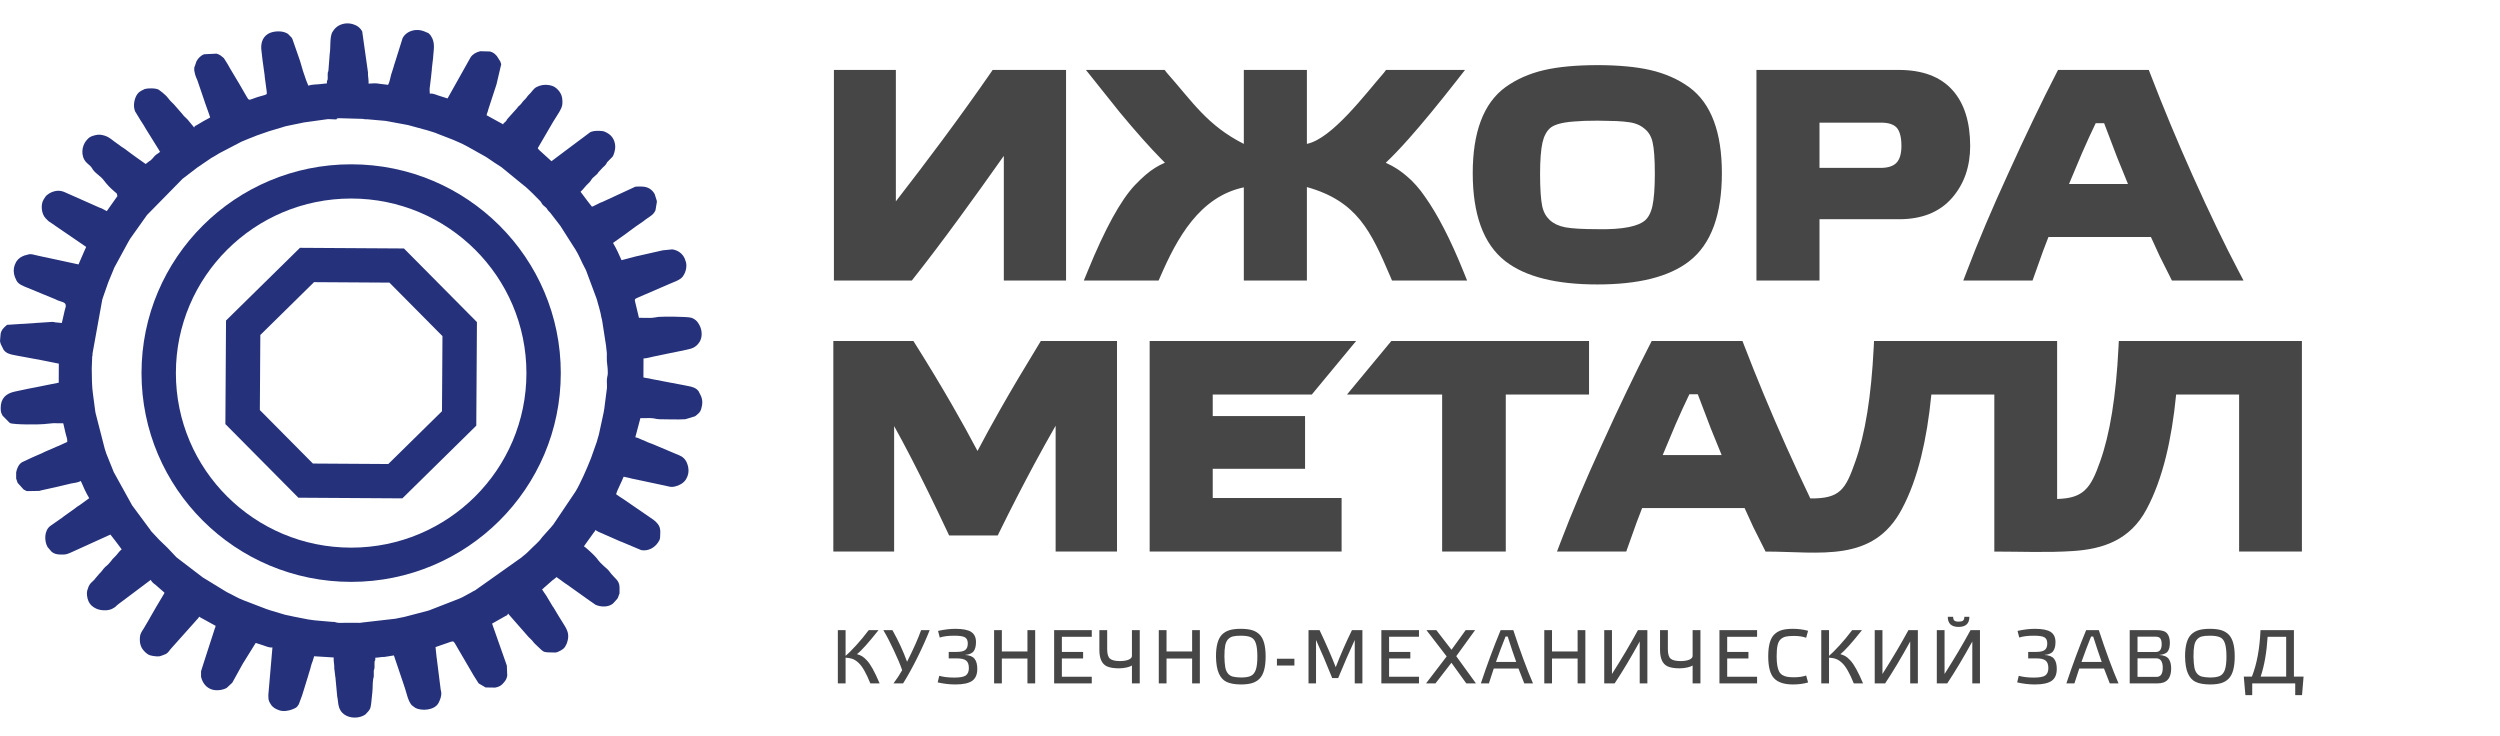
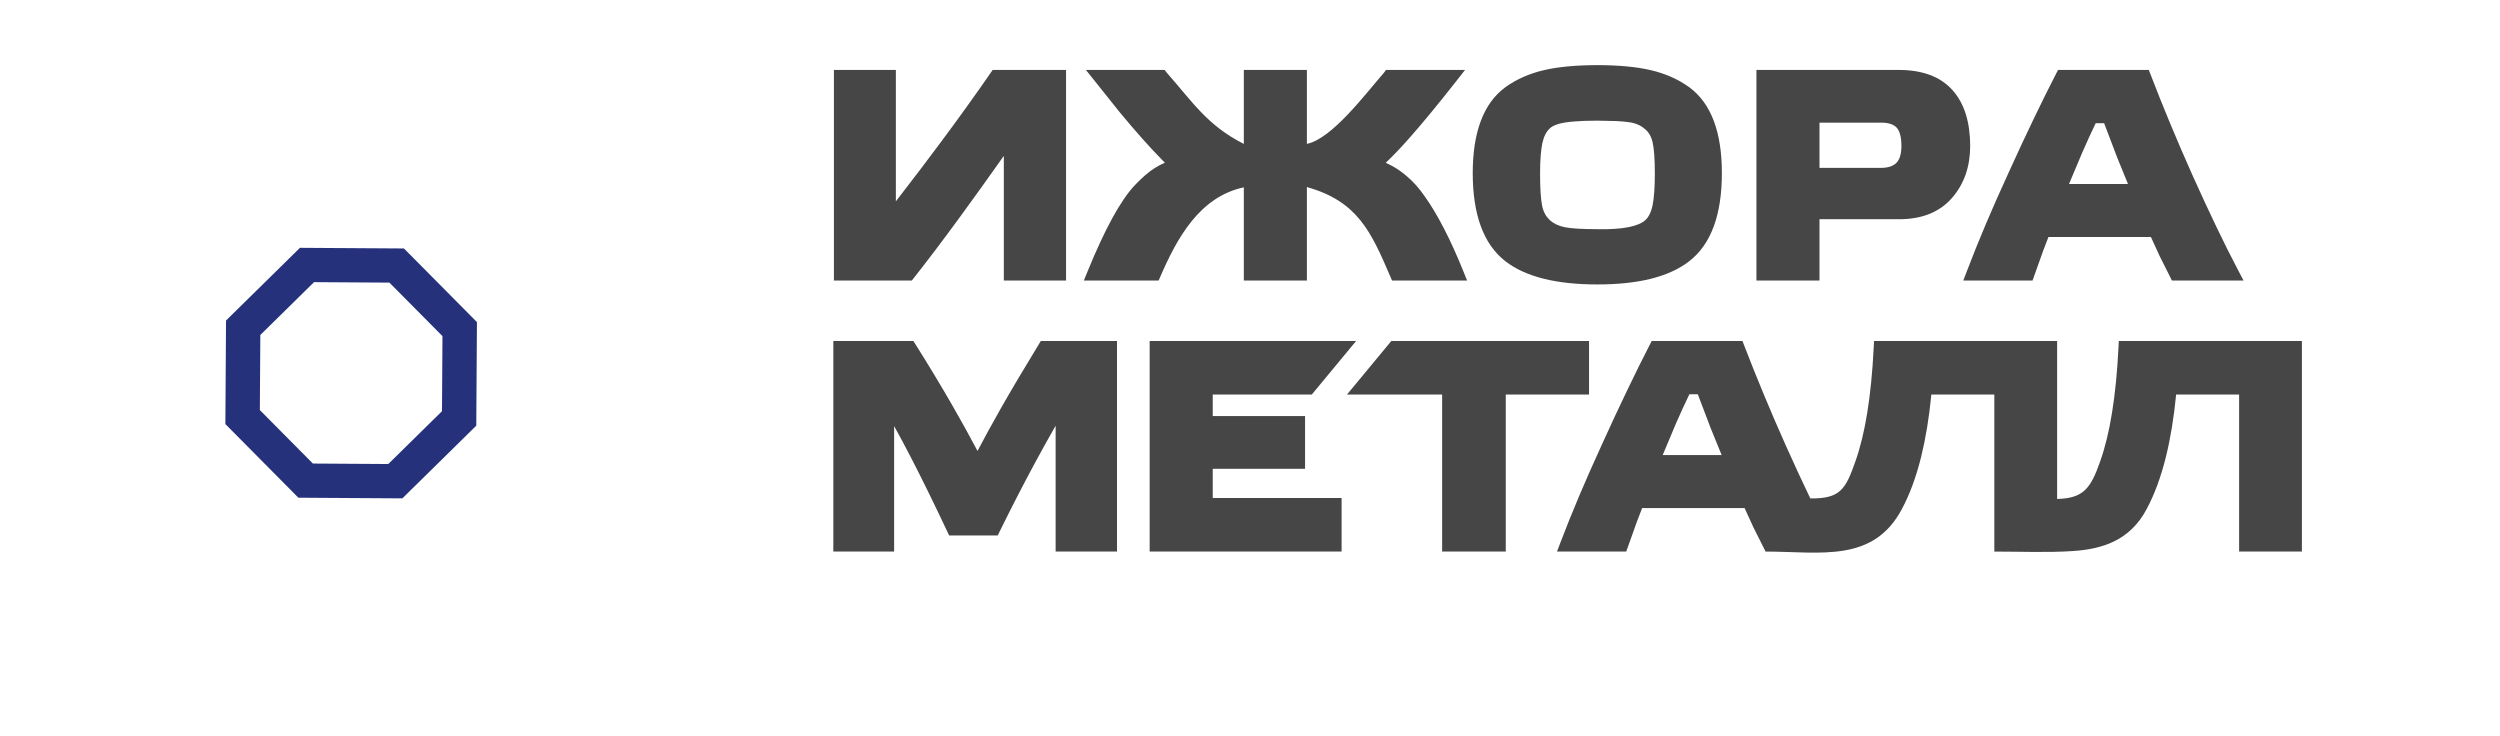
<svg xmlns="http://www.w3.org/2000/svg" width="214" height="63" viewBox="0 0 214 63" fill="none">
  <g clip-path="url(#clip0_376_5424)">
-     <path fill-rule="evenodd" clip-rule="evenodd" d="M28.786 10.216C29.065 10.119 28.495 10.144 29.056 10.119L31.062 10.176C31.082 10.181 31.096 10.186 31.116 10.19C31.264 10.217 31.268 10.212 31.42 10.208L32.999 10.348C33.018 10.351 33.033 10.354 33.052 10.357C33.072 10.36 33.086 10.363 33.106 10.366L34.932 10.706C34.949 10.71 34.965 10.715 34.981 10.719L36.346 11.092C36.362 11.097 36.379 11.1 36.396 11.105C36.412 11.11 36.429 11.113 36.446 11.117C36.462 11.121 36.478 11.125 36.495 11.129L37.106 11.319C37.121 11.324 37.138 11.329 37.153 11.334L37.245 11.365C37.396 11.421 37.281 11.378 37.377 11.419L38.673 11.922C38.687 11.927 38.704 11.933 38.718 11.938C38.767 11.958 38.762 11.951 38.848 11.992L39.534 12.295C39.69 12.374 39.802 12.44 39.985 12.527L41.535 13.394C41.659 13.466 41.587 13.417 41.724 13.512L42.315 13.915C42.326 13.922 42.341 13.932 42.352 13.939C42.394 13.967 42.417 13.982 42.465 14.013L42.914 14.303C42.925 14.311 42.939 14.322 42.949 14.33L44.825 15.864C45.089 16.034 46.082 17.033 46.249 17.221C46.422 17.416 46.308 17.397 46.544 17.61C46.615 17.674 46.68 17.711 46.745 17.779C46.904 17.948 46.788 17.839 46.873 17.957C46.976 18.1 46.95 18.048 47.05 18.155C47.111 18.22 47.056 18.153 47.135 18.254L47.943 19.303C47.951 19.313 47.962 19.328 47.969 19.338L49.196 21.265C49.206 21.281 49.237 21.324 49.247 21.339C49.559 21.83 49.785 22.433 50.06 22.937C50.122 23.052 50.133 23.065 50.181 23.184C50.202 23.236 50.205 23.249 50.231 23.318C50.238 23.337 50.257 23.39 50.264 23.408L51.053 25.526C51.068 25.568 51.084 25.609 51.1 25.664C51.131 25.768 51.132 25.794 51.164 25.907L51.288 26.338C51.293 26.355 51.296 26.371 51.3 26.388L51.388 26.733C51.393 26.753 51.408 26.811 51.412 26.832C51.416 26.849 51.419 26.865 51.423 26.882L51.471 27.141C51.472 27.143 51.507 27.282 51.509 27.291C51.515 27.311 51.531 27.368 51.536 27.389L51.883 29.627C51.899 29.984 51.968 30.089 51.943 30.546C51.917 31.021 52.04 31.428 52.028 31.908C52.024 32.099 52.02 32.086 51.984 32.239C51.91 32.558 51.972 32.839 51.956 33.199C51.951 33.306 51.95 33.278 51.935 33.361L51.724 35.008C51.71 35.088 51.68 35.254 51.669 35.325L51.264 37.2C51.26 37.217 51.256 37.233 51.251 37.249C51.236 37.304 51.199 37.412 51.164 37.534C51.132 37.647 51.131 37.672 51.1 37.777L50.6 39.194C50.29 39.998 49.636 41.491 49.247 42.102C49.24 42.113 49.229 42.127 49.222 42.138L47.356 44.912C47.279 45.006 47.278 44.991 47.186 45.114L46.396 45.998C46.111 46.414 45.718 46.704 45.367 47.071C44.96 47.495 44.811 47.548 44.647 47.714L40.664 50.536C40.529 50.597 40.54 50.587 40.419 50.666L39.778 51.017C39.622 51.097 39.506 51.17 39.321 51.24L36.735 52.247C36.712 52.254 36.594 52.289 36.594 52.289L34.581 52.816C34.559 52.82 34.498 52.831 34.476 52.835L34.166 52.897C34.089 52.912 33.948 52.943 33.857 52.961L30.958 53.293C30.87 53.31 30.907 53.309 30.797 53.316C30.705 53.322 30.529 53.312 30.428 53.31C30.201 53.307 29.972 53.31 29.744 53.31C29.524 53.31 29.274 53.324 29.061 53.319C28.817 53.313 28.886 53.298 28.735 53.266C28.573 53.232 28.638 53.232 28.443 53.232L27.197 53.125C27.067 53.109 26.98 53.108 26.863 53.092L26.428 53.031C26.409 53.028 26.394 53.025 26.375 53.022C26.356 53.019 26.341 53.016 26.322 53.013L25.079 52.769C25.062 52.765 25.047 52.761 25.03 52.756L24.419 52.628C24.402 52.624 24.387 52.619 24.371 52.614L23.176 52.258C23.161 52.253 23.145 52.247 23.13 52.242L22.85 52.149C22.835 52.144 22.819 52.139 22.804 52.134L20.834 51.379C20.338 51.192 19.903 50.913 19.42 50.688L17.384 49.443C17.373 49.435 17.358 49.425 17.346 49.418L15.169 47.756C15.082 47.692 15.088 47.689 15.013 47.606C14.57 47.117 14.113 46.654 13.626 46.205L12.968 45.502C12.857 45.377 12.963 45.496 12.891 45.396C12.647 45.061 13.002 45.513 12.813 45.287L11.313 43.263C11.306 43.251 11.298 43.235 11.29 43.223L9.729 40.396C9.723 40.382 9.718 40.365 9.713 40.351L9.092 38.808C9.088 38.793 9.083 38.777 9.078 38.762L9.018 38.575C9.015 38.565 8.978 38.452 8.972 38.436L8.177 35.342C8.168 35.283 8.161 35.241 8.151 35.183L7.963 33.767C7.852 33.033 7.869 32.312 7.854 31.536L7.891 30.532C7.926 30.363 7.924 30.439 7.923 30.241L8.753 25.652C8.753 25.652 8.787 25.539 8.796 25.512L9.244 24.23C9.249 24.215 9.256 24.2 9.262 24.185C9.267 24.171 9.273 24.154 9.278 24.14L9.729 23.046C9.743 23.009 9.746 22.99 9.78 22.915L10.98 20.712C10.987 20.701 10.996 20.686 11.004 20.674L11.116 20.478C11.123 20.467 11.133 20.452 11.14 20.441C11.147 20.43 11.157 20.415 11.164 20.404L12.551 18.45C12.558 18.439 12.568 18.423 12.576 18.413L15.642 15.291C15.653 15.284 15.669 15.274 15.679 15.267L16.838 14.379C16.848 14.371 16.863 14.36 16.872 14.352L18.013 13.574C18.05 13.549 18.089 13.523 18.125 13.501C18.191 13.461 18.235 13.441 18.322 13.391L18.555 13.252C18.571 13.242 18.617 13.214 18.633 13.204C18.644 13.197 18.659 13.187 18.671 13.18C18.686 13.171 18.731 13.141 18.747 13.132L20.538 12.197C20.654 12.135 20.668 12.126 20.789 12.079L21.358 11.844C21.372 11.839 21.389 11.833 21.403 11.828C21.421 11.821 21.474 11.8 21.492 11.793L21.759 11.687C21.846 11.652 21.859 11.647 21.979 11.597L22.99 11.247C23.005 11.242 23.021 11.236 23.036 11.231L24.086 10.918C24.102 10.914 24.119 10.909 24.135 10.904L24.323 10.842C24.373 10.827 24.389 10.82 24.467 10.802L25.439 10.601C25.502 10.589 25.621 10.565 25.698 10.549C25.776 10.533 25.918 10.5 26.005 10.483L28.077 10.195C28.196 10.185 28.731 10.236 28.785 10.217L28.786 10.216ZM27.984 7.138L27.599 7.178C27.201 7.249 26.788 7.193 26.394 7.335L26.201 6.857C26.196 6.842 26.191 6.826 26.186 6.811L25.95 6.119C25.945 6.105 25.939 6.088 25.935 6.073L25.698 5.265C25.694 5.25 25.688 5.233 25.683 5.218L25.604 4.987C25.599 4.972 25.593 4.956 25.588 4.941L25.028 3.333C25.028 3.333 24.966 3.226 24.96 3.217L24.652 2.903C24.64 2.896 24.625 2.886 24.613 2.879C24.601 2.872 24.586 2.863 24.574 2.856C24.118 2.593 23.337 2.65 22.927 2.909C22.392 3.245 22.303 3.858 22.388 4.409L22.483 5.236C22.486 5.256 22.489 5.27 22.492 5.29L22.651 6.428C22.657 6.494 22.655 6.527 22.664 6.598L22.832 7.852C22.841 7.941 22.838 7.96 22.83 8.048C22.712 8.13 22.623 8.15 22.47 8.188L22.084 8.298C21.97 8.337 21.957 8.341 21.898 8.36L21.622 8.46C21.27 8.602 21.284 8.546 21.091 8.235L20.436 7.097C20.427 7.081 20.398 7.037 20.388 7.021L19.786 6.014C19.779 6.002 19.769 5.987 19.762 5.976L19.47 5.465C19.463 5.454 19.454 5.438 19.447 5.427L19.302 5.198C19.295 5.187 19.285 5.172 19.277 5.161L19.183 5.01C19.176 4.999 19.166 4.983 19.159 4.973L18.886 4.75C18.739 4.667 18.708 4.643 18.542 4.592L17.477 4.644C17.201 4.738 16.97 4.979 16.824 5.233L16.627 5.801C16.622 5.838 16.625 6.006 16.629 6.045L16.7 6.362C16.704 6.379 16.708 6.395 16.712 6.411L16.794 6.642C16.865 6.808 16.831 6.71 16.872 6.814C16.879 6.832 16.899 6.884 16.906 6.903L17.486 8.605C17.537 8.763 17.509 8.688 17.547 8.791L17.921 9.84C17.925 9.854 17.931 9.871 17.936 9.885L17.988 10.059L17.404 10.376C17.369 10.398 17.321 10.427 17.289 10.446L16.78 10.747C16.671 10.826 16.721 10.691 16.622 10.915L16.219 10.429C16.047 10.167 15.76 9.999 15.598 9.75L14.992 9.056C14.841 8.853 14.648 8.75 14.371 8.377C14.144 8.07 13.602 7.687 13.584 7.677C13.317 7.529 12.66 7.543 12.4 7.617L12.105 7.761C12.094 7.768 12.078 7.778 12.067 7.785C11.91 7.884 11.8 7.966 11.693 8.154C11.482 8.521 11.398 9.063 11.54 9.459C11.587 9.592 11.525 9.459 11.623 9.628L12.043 10.321C12.05 10.332 12.061 10.346 12.068 10.357L12.286 10.695C12.293 10.707 12.302 10.722 12.309 10.734L12.493 11.045C12.502 11.061 12.53 11.106 12.54 11.122L13.608 12.839C13.76 13.085 13.579 12.89 13.713 12.99C13.611 13.059 13.654 13.042 13.569 13.103L13.383 13.225C13.195 13.36 13.077 13.582 12.892 13.726C12.763 13.828 12.887 13.731 12.779 13.798L12.47 14.039L11.56 13.393C11.55 13.385 11.534 13.375 11.524 13.368L10.669 12.736C10.658 12.728 10.644 12.717 10.633 12.71C10.622 12.702 10.607 12.692 10.596 12.684L10.371 12.54C10.357 12.529 10.316 12.497 10.302 12.486L9.727 12.07C9.481 11.879 9.248 11.693 8.946 11.608C8.674 11.53 8.459 11.494 8.18 11.566C7.975 11.618 7.745 11.672 7.573 11.832L7.422 11.989C6.97 12.495 6.906 13.355 7.359 13.868C7.519 14.05 7.719 14.159 7.856 14.362C7.864 14.374 7.872 14.39 7.88 14.401L7.951 14.518C8.197 14.864 8.602 15.066 8.857 15.399C9.21 15.862 9.368 16.019 9.823 16.418C10.011 16.582 10.014 16.531 10.033 16.762C10.165 16.77 10.079 16.721 10.028 16.817L9.141 18.073L8.701 17.838C8.57 17.788 8.64 17.824 8.52 17.773L5.471 16.42C5.456 16.415 5.439 16.41 5.424 16.405L5.273 16.362C5.253 16.357 5.239 16.353 5.219 16.349C4.829 16.273 4.363 16.422 4.06 16.67C3.982 16.733 4.003 16.702 3.929 16.788C3.917 16.801 3.887 16.844 3.876 16.858L3.731 17.082C3.472 17.506 3.531 18.276 3.894 18.672C3.961 18.745 4.076 18.867 4.139 18.919C4.15 18.927 4.164 18.939 4.175 18.946L4.692 19.295C4.702 19.303 4.716 19.315 4.726 19.324L6.933 20.832C6.944 20.84 6.96 20.849 6.971 20.857L7.375 21.136C7.341 21.246 7.282 21.323 7.221 21.48L6.721 22.634L3.872 22.018C3.799 22.004 3.717 21.988 3.664 21.978L3.108 21.852C2.91 21.806 2.708 21.742 2.504 21.761L2.092 21.871C1.805 21.98 1.59 22.109 1.415 22.371L1.368 22.448C1.199 22.751 1.133 23.097 1.2 23.438L1.267 23.688C1.272 23.703 1.278 23.719 1.284 23.734C1.316 23.819 1.39 23.978 1.419 24.031C1.59 24.346 1.989 24.484 2.32 24.62C2.334 24.626 2.351 24.632 2.365 24.638L3.768 25.218C3.782 25.223 3.799 25.229 3.813 25.234L4.776 25.631C4.889 25.683 4.759 25.632 4.944 25.713C5.264 25.852 5.695 25.847 5.625 26.252C5.622 26.267 5.617 26.284 5.614 26.3L5.558 26.497C5.554 26.514 5.55 26.53 5.545 26.547L5.293 27.647L4.72 27.592C4.594 27.564 4.648 27.565 4.49 27.553L0.612 27.806C0.516 27.873 0.571 27.834 0.476 27.918C0.245 28.125 0.13 28.257 0.056 28.553L-0 29.191C0.018 29.347 0.046 29.401 0.105 29.536L0.311 29.946C0.523 30.235 0.83 30.321 1.179 30.389L1.335 30.419C1.353 30.422 1.368 30.425 1.386 30.429L3.581 30.837C3.599 30.84 3.614 30.843 3.632 30.847L5.035 31.128L5.027 32.756L3.074 33.149C3.024 33.158 2.935 33.175 2.867 33.188L2.504 33.258C2.486 33.262 2.47 33.265 2.452 33.268L1.273 33.518C0.503 33.682 0.059 34.099 0.059 34.929C0.059 35.275 0.105 35.361 0.226 35.587L0.842 36.21C1.212 36.379 3.549 36.335 3.739 36.304L4.548 36.226C4.84 36.233 5.125 36.235 5.417 36.235L5.621 37.127C5.677 37.365 5.785 37.581 5.756 37.829L5.017 38.168C5.003 38.173 4.986 38.179 4.972 38.184C4.958 38.19 4.941 38.195 4.927 38.2L3.933 38.632C3.915 38.639 3.862 38.66 3.844 38.668C3.722 38.723 3.664 38.772 3.512 38.832C3.498 38.838 3.481 38.843 3.467 38.849C3.453 38.854 3.436 38.859 3.421 38.864L2.863 39.113C2.849 39.119 2.832 39.124 2.818 39.13L1.888 39.565C1.598 39.744 1.449 40.09 1.383 40.433L1.383 40.966C1.394 41.015 1.48 41.259 1.496 41.295C1.501 41.309 1.509 41.325 1.515 41.338L2.013 41.892C2.024 41.899 2.039 41.91 2.05 41.917L2.258 42.024C2.274 42.029 2.29 42.034 2.306 42.039L3.36 42.022C3.377 42.017 3.393 42.013 3.409 42.008L3.605 41.957C3.623 41.953 3.638 41.95 3.656 41.946L4.618 41.733C4.636 41.729 4.652 41.727 4.67 41.724L5.877 41.438C5.894 41.434 5.91 41.429 5.926 41.425L6.075 41.39C6.093 41.386 6.109 41.383 6.126 41.38C6.354 41.336 6.717 41.306 6.907 41.167L6.967 41.285C6.972 41.295 6.982 41.313 6.988 41.325L7.254 41.927C7.359 42.132 7.518 42.465 7.637 42.643L6.82 43.237C6.81 43.244 6.795 43.254 6.784 43.261C6.731 43.297 6.641 43.351 6.632 43.357C6.621 43.364 6.606 43.374 6.595 43.382C6.584 43.39 6.57 43.401 6.559 43.408L6.421 43.518C6.411 43.525 6.396 43.536 6.385 43.543L5.48 44.187C5.406 44.246 5.396 44.256 5.342 44.297L4.323 45.009C3.773 45.404 3.779 46.299 4.069 46.823L4.41 47.223C4.619 47.395 4.82 47.46 5.166 47.468C5.616 47.478 5.653 47.465 6.021 47.317L9.452 45.759L9.873 46.298C9.88 46.309 9.891 46.323 9.899 46.333C9.907 46.344 9.918 46.358 9.925 46.369L10.085 46.58C10.092 46.591 10.103 46.605 10.111 46.616L10.417 47.024C10.345 47.089 10.251 47.161 10.181 47.255C9.849 47.702 9.677 47.758 9.489 48.05L9.259 48.312C9.154 48.403 9.09 48.452 8.995 48.544C8.803 48.73 8.707 48.933 8.507 49.107L8.161 49.508C8.085 49.621 8.144 49.551 8.052 49.643C7.874 49.821 7.699 49.951 7.596 50.179C7.567 50.245 7.481 50.484 7.465 50.552C7.404 50.816 7.459 51.188 7.561 51.431C7.722 51.813 8.001 51.972 8.129 52.041C8.145 52.05 8.192 52.075 8.209 52.084C8.56 52.272 9.24 52.308 9.602 52.113C10.02 51.888 9.835 51.941 10.134 51.714L10.878 51.157C10.889 51.15 10.903 51.139 10.914 51.131C10.924 51.123 10.939 51.112 10.949 51.105L12.904 49.636C12.977 49.8 13.152 49.955 13.299 50.05L14.074 50.727C14.05 50.873 14.074 50.754 14.009 50.877C14.003 50.888 13.994 50.904 13.988 50.915L13.434 51.848C13.427 51.859 13.416 51.874 13.409 51.885L12.822 52.906C12.814 52.923 12.789 52.971 12.78 52.987L12.367 53.688C12.277 53.855 12.363 53.695 12.274 53.84C12.125 54.079 11.996 54.253 11.976 54.547C11.955 54.858 11.974 55.139 12.115 55.422C12.216 55.623 12.421 55.839 12.612 55.976C12.778 56.093 12.904 56.117 13.125 56.156L13.424 56.186C13.723 56.188 13.669 56.176 13.871 56.111L14.183 55.988C14.195 55.981 14.211 55.973 14.223 55.965C14.437 55.844 14.527 55.62 14.7 55.454L16.716 53.196C16.798 53.076 17.001 52.924 17.046 52.788L17.209 52.888C17.316 52.946 17.311 52.935 17.41 52.994L18.5 53.596C18.257 53.792 18.598 53.365 18.436 53.687C18.383 53.791 18.404 53.754 18.369 53.857L17.538 56.425C17.533 56.441 17.528 56.457 17.523 56.472L17.223 57.413C17.218 57.432 17.214 57.446 17.21 57.466L17.21 57.934C17.327 58.444 17.648 58.881 18.172 59.031C18.552 59.14 19.05 59.077 19.4 58.889L19.882 58.442L20.783 56.811C20.79 56.799 20.801 56.785 20.808 56.773L21.889 55.034L22.445 55.214C22.738 55.295 23.008 55.46 23.32 55.422L22.969 59.492C22.973 59.737 22.965 59.88 23.061 60.087L23.175 60.283C23.363 60.579 23.585 60.683 23.899 60.799C24.256 60.931 24.77 60.838 25.071 60.703C25.388 60.559 25.388 60.579 25.579 60.283L25.83 59.605C25.837 59.587 25.858 59.535 25.864 59.516L26.391 57.813C26.395 57.796 26.398 57.78 26.402 57.763L26.562 57.244C26.567 57.228 26.57 57.211 26.575 57.195L26.599 57.096C26.603 57.08 26.607 57.063 26.611 57.047C26.63 56.974 26.624 56.983 26.666 56.858L26.766 56.584C26.771 56.568 26.776 56.552 26.781 56.536C26.788 56.517 26.805 56.459 26.811 56.44L26.89 56.175L28.566 56.28C28.542 56.599 28.599 56.712 28.612 57.026C28.615 57.089 28.608 57.136 28.613 57.205L28.625 57.321C28.628 57.342 28.632 57.355 28.635 57.375L28.701 57.928C28.704 57.948 28.709 57.962 28.712 57.981L28.859 59.551C28.861 59.574 28.861 59.587 28.864 59.61L28.894 59.774C28.953 60.14 28.943 60.45 29.129 60.782C29.527 61.494 30.633 61.613 31.288 61.149L31.526 60.89C31.544 60.865 31.58 60.825 31.607 60.786C31.733 60.603 31.731 60.48 31.768 60.261L31.869 59.302C31.919 58.868 31.881 58.508 31.948 58.098C31.982 57.896 31.955 58.231 31.995 57.884C32.014 57.728 31.983 57.61 31.994 57.462C32.019 57.112 32.032 57.516 32.062 57.083C32.072 56.936 32.043 56.816 32.061 56.665C32.087 56.44 32.134 56.687 32.127 56.301L32.459 56.273C32.478 56.269 32.492 56.264 32.512 56.261C32.705 56.226 32.71 56.247 32.91 56.234L33.717 56.104L34.588 58.681C34.593 58.697 34.597 58.713 34.603 58.728L34.664 58.913C34.818 59.373 34.923 59.993 35.25 60.372L35.537 60.583C36.062 60.886 37.225 60.816 37.549 60.151C37.671 59.9 37.811 59.585 37.767 59.246C37.727 58.944 37.748 59.194 37.723 59.03L37.379 56.29C37.376 56.27 37.372 56.256 37.369 56.236L37.281 55.391L38.577 54.941C38.831 54.852 38.856 54.936 38.996 55.165L39.312 55.715C39.319 55.727 39.33 55.741 39.337 55.753L40.544 57.823C40.55 57.834 40.561 57.849 40.568 57.861L40.952 58.466C40.96 58.476 40.97 58.491 40.979 58.501L41.568 58.846L42.384 58.858C42.406 58.854 42.466 58.84 42.487 58.835L42.633 58.795C42.891 58.708 43.049 58.536 43.213 58.318L43.265 58.246C43.272 58.234 43.282 58.219 43.289 58.207C43.338 58.122 43.323 58.162 43.367 58.036C43.41 57.913 43.375 58.017 43.42 57.841L43.386 56.979C43.38 56.959 43.361 56.904 43.354 56.885L42.136 53.422C42.133 53.413 42.127 53.394 42.123 53.38L43.254 52.741C43.392 52.656 43.399 52.728 43.489 52.523L45.119 54.382C45.267 54.583 45.458 54.68 45.741 55.061L46.311 55.604C46.547 55.813 46.612 55.848 47.184 55.848C47.483 55.848 47.511 55.878 47.711 55.821L48.006 55.678C48.163 55.581 48.251 55.538 48.371 55.362L48.5 55.118C48.509 55.095 48.545 54.988 48.548 54.981C48.724 54.45 48.64 54.073 48.369 53.622C48.362 53.611 48.354 53.595 48.347 53.583L47.802 52.704C47.795 52.692 47.786 52.677 47.779 52.666L47.547 52.279C47.541 52.267 47.531 52.252 47.524 52.24C47.517 52.229 47.509 52.213 47.502 52.201L47.385 52.008C47.377 51.996 47.367 51.982 47.359 51.971C47.352 51.96 47.34 51.946 47.333 51.935C47.325 51.924 47.313 51.91 47.306 51.9L46.775 51.011C46.768 51 46.759 50.984 46.752 50.972L46.549 50.679C46.542 50.668 46.533 50.653 46.525 50.641L46.398 50.44C46.541 50.383 46.507 50.336 46.672 50.22L47.331 49.64C47.343 49.633 47.36 49.624 47.372 49.617L47.642 49.399C47.654 49.407 47.674 49.406 47.679 49.425C47.685 49.445 47.709 49.447 47.716 49.453L48.362 49.925C48.364 49.926 48.503 50.016 48.513 50.022L50.104 51.155C50.228 51.237 50.135 51.172 50.246 51.259L50.978 51.769C51.407 51.96 51.989 51.988 52.401 51.718C52.491 51.66 52.587 51.53 52.678 51.438L52.851 51.24C52.861 51.225 52.886 51.177 52.895 51.161L53.032 50.791C53.039 50.709 53.034 50.391 53.033 50.288C53.028 49.648 52.621 49.551 52.167 48.92C51.923 48.582 51.565 48.459 51.05 47.748C50.916 47.564 50.165 46.872 49.985 46.761L50.854 45.55C50.946 45.429 50.875 45.575 50.97 45.366C51.057 45.429 51.118 45.466 51.234 45.525L53.132 46.358C53.261 46.406 53.159 46.356 53.309 46.425L54.891 47.09C55.461 47.199 56.028 46.897 56.331 46.43C56.431 46.275 56.491 46.205 56.506 45.976C56.551 45.246 56.544 44.996 55.971 44.52C55.961 44.512 55.947 44.501 55.936 44.493C55.926 44.485 55.911 44.474 55.9 44.467L53.329 42.702C53.242 42.646 53.255 42.654 53.178 42.605L53.065 42.533C53.054 42.526 53.038 42.517 53.027 42.509L52.736 42.302C52.856 41.908 53.102 41.479 53.263 41.091L53.297 41.002C53.32 40.947 53.346 40.876 53.39 40.804L53.735 40.883C53.753 40.887 53.769 40.89 53.787 40.894C53.804 40.898 53.82 40.901 53.837 40.905L54.138 40.981C54.194 40.993 54.242 41.001 54.294 41.01L57.053 41.598C57.335 41.663 57.465 41.719 57.776 41.644C58.148 41.553 58.515 41.364 58.72 41.029C58.916 40.71 58.982 40.36 58.912 40.001C58.908 39.981 58.905 39.967 58.9 39.947C58.799 39.502 58.606 39.177 58.178 38.99L55.868 38.015C55.854 38.01 55.837 38.003 55.823 37.998L55.554 37.897C55.539 37.891 55.523 37.885 55.509 37.88L55.42 37.845C55.378 37.827 55.297 37.786 55.252 37.766C55.235 37.758 55.185 37.733 55.167 37.726C55.153 37.72 55.137 37.713 55.123 37.707C55.109 37.701 55.092 37.695 55.078 37.69C55.06 37.682 55.006 37.663 54.988 37.656C54.974 37.651 54.957 37.645 54.943 37.639C54.726 37.557 54.648 37.481 54.384 37.427L54.818 35.792C55.105 35.792 55.405 35.782 55.689 35.788C56.032 35.795 56.162 35.887 56.492 35.887C57.213 35.887 57.95 35.93 58.67 35.885L59.5 35.633C59.591 35.57 59.543 35.605 59.637 35.523C59.841 35.345 59.928 35.284 60.016 35.031C60.021 35.015 60.025 34.999 60.03 34.983L60.1 34.675C60.14 34.403 60.112 34.146 60.006 33.903L59.8 33.492C59.588 33.203 59.282 33.118 58.933 33.05C58.914 33.046 58.899 33.044 58.88 33.04L58.777 33.02C58.759 33.017 58.743 33.013 58.725 33.01C58.678 33 58.613 32.985 58.571 32.977L57.267 32.731C57.249 32.727 57.234 32.724 57.215 32.721L55.077 32.31L55.085 30.685C55.405 30.671 55.603 30.588 55.911 30.529L57.349 30.23C57.421 30.216 57.515 30.198 57.608 30.181L58.736 29.943C58.754 29.939 58.769 29.936 58.788 29.933C59.272 29.833 59.558 29.726 59.85 29.317C60.147 28.901 60.117 28.266 59.863 27.812C59.856 27.8 59.847 27.785 59.84 27.773C59.731 27.581 59.632 27.443 59.428 27.319C59.412 27.309 59.367 27.282 59.35 27.273C59.321 27.257 59.246 27.22 59.224 27.211C58.899 27.082 56.602 27.098 56.368 27.126C56.045 27.165 55.904 27.22 55.564 27.213C55.272 27.207 54.986 27.203 54.694 27.203L54.363 25.82C54.346 25.698 54.336 25.778 54.355 25.609C54.435 25.551 54.499 25.513 54.611 25.469L57.294 24.309C57.309 24.303 57.325 24.297 57.339 24.291L57.905 24.052C58.116 23.948 58.328 23.842 58.45 23.665C58.606 23.437 58.696 23.229 58.739 22.95C58.764 22.793 58.761 22.618 58.728 22.472C58.717 22.422 58.632 22.18 58.616 22.143C58.424 21.697 58.021 21.413 57.543 21.346L56.703 21.431C56.686 21.435 56.67 21.44 56.654 21.445L54.381 21.96C54.364 21.965 54.349 21.969 54.332 21.974C54.316 21.978 54.3 21.983 54.283 21.987C54.267 21.992 54.251 21.996 54.234 22.001L53.204 22.271L52.858 21.511C52.752 21.306 52.594 20.974 52.474 20.795L53.588 20.003C53.598 19.995 53.612 19.983 53.622 19.975L54.37 19.423C54.38 19.416 54.395 19.405 54.406 19.398L55.066 18.944C55.177 18.866 55.125 18.896 55.206 18.835C55.216 18.827 55.23 18.816 55.241 18.808C55.251 18.8 55.266 18.79 55.277 18.782L55.678 18.503C55.881 18.359 56 18.238 56.108 18.004L56.229 17.289C56.228 17.268 56.223 17.209 56.221 17.188L56.042 16.616C55.813 16.205 55.453 15.981 54.946 15.97C54.852 15.969 54.519 15.964 54.447 15.975C54.29 16.001 54.398 15.978 54.257 16.041L51.547 17.294C51.533 17.299 51.516 17.304 51.502 17.31C51.488 17.315 51.471 17.32 51.456 17.325C51.442 17.33 51.425 17.335 51.41 17.34L50.868 17.611C50.672 17.701 50.822 17.658 50.66 17.68L50.319 17.245C50.308 17.231 50.277 17.189 50.266 17.175L49.695 16.414C49.991 16.148 50.037 15.995 50.4 15.662C50.578 15.499 50.58 15.406 50.725 15.244L51.118 14.893C51.201 14.8 51.151 14.858 51.221 14.748L51.606 14.332C51.693 14.255 51.789 14.174 51.857 14.084C52.005 13.884 51.856 14 52.06 13.796L52.429 13.421C52.437 13.409 52.447 13.395 52.453 13.383C52.461 13.371 52.47 13.356 52.477 13.343C52.486 13.326 52.51 13.277 52.517 13.259C52.573 13.13 52.597 13.012 52.63 12.873C52.745 12.381 52.568 11.781 52.139 11.485C52.122 11.473 51.827 11.242 51.532 11.216C51.237 11.189 50.87 11.177 50.596 11.285C50.578 11.292 50.527 11.316 50.51 11.325L50.084 11.646C50.074 11.653 50.059 11.664 50.049 11.672C50.039 11.68 50.024 11.69 50.014 11.698C50.003 11.706 49.989 11.717 49.978 11.725C49.968 11.732 49.953 11.743 49.943 11.751L49.375 12.174C49.365 12.182 49.35 12.193 49.34 12.201L48.773 12.624C48.762 12.632 48.747 12.642 48.737 12.65L47.284 13.742C47.274 13.75 47.254 13.765 47.246 13.772C47.238 13.778 47.221 13.792 47.208 13.801L46.169 12.857C46.12 12.815 46.075 12.754 46.038 12.711C46.064 12.566 46.038 12.684 46.104 12.561L47.356 10.413C47.362 10.402 47.373 10.387 47.38 10.376L47.572 10.07C47.753 9.782 48.065 9.335 48.124 9.006C48.172 8.745 48.138 8.387 48.071 8.191C48.035 8.087 48.053 8.128 47.997 8.015C47.851 7.724 47.558 7.441 47.241 7.343L47.093 7.304C47.074 7.3 47.059 7.296 47.041 7.292C47.021 7.288 47.007 7.285 46.987 7.282C46.614 7.221 46.239 7.287 45.93 7.45C45.647 7.599 45.519 7.881 45.31 8.067C45.118 8.237 45.092 8.375 44.91 8.533C44.706 8.709 44.663 8.862 44.475 9.025C44.342 9.141 44.37 9.098 44.265 9.254L43.446 10.166C43.296 10.358 43.447 10.225 43.265 10.419C43.145 10.547 43.119 10.489 43.066 10.648L42.903 10.549C42.796 10.491 42.801 10.502 42.702 10.443L41.612 9.841C41.855 9.644 41.514 10.07 41.677 9.751L41.772 9.482C41.776 9.464 41.779 9.448 41.783 9.431C41.787 9.414 41.79 9.398 41.794 9.381L42.433 7.428C42.438 7.413 42.444 7.397 42.449 7.382L42.479 7.289C42.484 7.274 42.49 7.258 42.495 7.243L42.903 5.502C42.899 5.483 42.894 5.469 42.889 5.45C42.883 5.428 42.828 5.27 42.825 5.261L42.536 4.804C42.437 4.711 42.397 4.64 42.285 4.562C42.163 4.478 42.083 4.448 41.94 4.407L41.114 4.384C41.096 4.388 41.081 4.392 41.063 4.397C40.752 4.477 40.445 4.646 40.277 4.918L38.31 8.426C38.296 8.422 38.274 8.401 38.267 8.414L37.763 8.252C37.743 8.246 37.687 8.228 37.667 8.223C37.374 8.142 37.105 7.976 36.792 8.015C36.789 7.891 36.768 7.712 36.776 7.598L36.883 6.714C36.886 6.693 36.888 6.679 36.891 6.658L36.937 6.214C36.957 6.084 36.952 6.133 36.962 5.987C36.968 5.914 36.962 5.897 36.972 5.818L37.07 4.987C37.087 4.868 37.079 4.866 37.087 4.756C37.128 4.222 37.261 3.621 36.889 3.078C36.839 3.006 36.834 2.991 36.781 2.938C36.625 2.781 36.709 2.86 36.514 2.77C36.498 2.762 36.4 2.72 36.387 2.714C35.934 2.512 35.525 2.564 35.353 2.606C34.958 2.703 34.644 2.921 34.461 3.268L33.782 5.433C33.777 5.448 33.77 5.464 33.765 5.479C33.759 5.499 33.74 5.555 33.735 5.575C33.73 5.591 33.726 5.607 33.722 5.624C33.717 5.641 33.714 5.657 33.71 5.674L33.547 6.189C33.534 6.225 33.505 6.306 33.485 6.377C33.408 6.645 33.361 7.014 33.221 7.262L32.4 7.161C32.38 7.158 32.367 7.153 32.346 7.15C32.325 7.146 32.312 7.143 32.29 7.14C32.199 7.129 32.136 7.131 32.044 7.133C31.882 7.137 31.712 7.151 31.548 7.157C31.569 6.837 31.514 6.719 31.5 6.411C31.497 6.349 31.505 6.297 31.5 6.231C31.498 6.208 31.498 6.194 31.496 6.172L31.006 2.694C30.835 2.379 30.579 2.18 30.206 2.068C29.614 1.89 28.949 2.066 28.586 2.547L28.414 2.813C28.217 3.326 28.316 4.036 28.224 4.599L28.118 5.975C28.092 6.325 28.078 5.921 28.049 6.354C28.039 6.501 28.069 6.619 28.051 6.772C28.024 6.998 27.977 6.749 27.984 7.136L27.984 7.138Z" fill="#25327B" />
-     <path d="M30.059 14.064C35.014 14.064 39.5 16.064 42.748 19.299C45.995 22.533 48.004 27.001 48.004 31.936C48.004 36.871 45.995 41.34 42.748 44.574C39.5 47.808 35.014 49.809 30.059 49.809C25.103 49.809 20.617 47.808 17.369 44.574C14.122 41.339 12.113 36.871 12.113 31.936C12.113 27.001 14.122 22.533 17.369 19.299C20.617 16.064 25.103 14.064 30.059 14.064ZM40.667 21.371C37.953 18.667 34.202 16.994 30.059 16.994C25.916 16.994 22.165 18.667 19.45 21.371C16.735 24.074 15.056 27.81 15.056 31.936C15.056 36.063 16.735 39.798 19.45 42.502C22.165 45.206 25.916 46.878 30.059 46.878C34.202 46.878 37.953 45.206 40.667 42.502C43.382 39.798 45.062 36.063 45.062 31.936C45.062 27.81 43.382 24.074 40.667 21.371Z" fill="#25327B" />
    <path d="M35.007 21.702L40.826 27.571L40.77 36.436L34.442 42.66L25.541 42.604L19.292 36.301L19.348 27.436L25.676 21.213L34.577 21.269L35.007 21.702ZM35.603 26.48L33.335 24.193L26.881 24.152L22.284 28.674L22.243 35.101L26.783 39.679L33.237 39.72L37.834 35.199L37.875 28.772L35.603 26.48Z" fill="#25327B" />
    <path fill-rule="evenodd" clip-rule="evenodd" d="M71.974 5.986H76.686V17.235C78.089 15.425 79.403 13.695 80.626 12.049C82.143 10.005 83.535 8.068 84.797 6.241L84.972 5.986H91.254V24.011H85.927V13.342C84.58 15.252 83.329 16.995 82.178 18.567C80.723 20.559 79.405 22.299 78.231 23.785L78.053 24.011H71.383V5.986H71.974ZM176.089 42.712C178.334 42.65 178.955 41.834 179.775 39.493C180.192 38.32 180.533 36.924 180.792 35.317C181.054 33.692 181.238 31.836 181.342 29.75L181.37 29.189H197.043V47.214H191.668V33.774H186.277C186.086 35.74 185.795 37.515 185.406 39.092C184.979 40.82 184.427 42.317 183.759 43.566C182.337 46.257 179.994 46.994 177.481 47.167C175.283 47.317 172.897 47.214 170.714 47.214V33.774H165.324C165.133 35.74 164.842 37.515 164.453 39.092C164.026 40.82 163.474 42.317 162.806 43.566C160.342 48.225 155.783 47.214 151.133 47.214L150.09 45.135L149.338 43.492H140.566L140.109 44.682L139.205 47.214H133.278L133.582 46.418C134.053 45.175 134.593 43.839 135.191 42.422C135.78 41.03 136.43 39.56 137.137 38.021C137.848 36.449 138.56 34.924 139.264 33.459C139.957 32.013 140.611 30.693 141.222 29.509L141.386 29.189H149.155L149.302 29.569C149.834 30.956 150.4 32.366 150.991 33.788C151.589 35.229 152.228 36.708 152.901 38.216C153.636 39.851 154.324 41.338 154.963 42.666C157.513 42.692 157.978 41.904 158.822 39.494C159.239 38.321 159.58 36.925 159.839 35.317C160.101 33.693 160.285 31.836 160.389 29.751L160.417 29.189H176.09V42.712L176.089 42.712ZM98.795 24.011H92.777L93.109 23.201C93.839 21.412 94.542 19.9 95.213 18.674C95.891 17.433 96.541 16.485 97.156 15.838C97.468 15.511 97.769 15.223 98.047 14.983C98.332 14.737 98.608 14.53 98.873 14.368C99.124 14.21 99.41 14.062 99.716 13.928L99.381 13.587C98.929 13.131 98.399 12.561 97.797 11.885C97.168 11.177 96.519 10.42 95.856 9.619L92.954 5.986H99.695L99.873 6.221C102.112 8.753 103.338 10.731 106.471 12.319V5.986H111.87V12.316C114.015 11.882 116.882 8.04 118.467 6.223L118.644 5.986H125.407L124.663 6.937C123.091 8.942 121.738 10.582 120.612 11.851C119.851 12.709 119.186 13.403 118.622 13.932L119.156 14.199C119.623 14.454 120.059 14.762 120.456 15.113C120.718 15.329 120.98 15.589 121.237 15.881C121.487 16.164 121.732 16.478 121.966 16.821C122.515 17.593 123.067 18.515 123.615 19.582C124.161 20.64 124.71 21.85 125.257 23.204L125.583 24.011H119.156L119.003 23.652C117.353 19.814 116.2 17.228 111.87 16.013V24.011H106.471V16.037C102.675 16.842 100.743 20.413 99.335 23.654L99.178 24.011H98.796L98.795 24.011ZM136.742 5.574C137.624 5.574 138.452 5.612 139.22 5.681C139.99 5.752 140.683 5.86 141.288 6.001C141.908 6.143 142.495 6.34 143.044 6.579C143.595 6.82 144.106 7.113 144.578 7.451C145.53 8.142 146.243 9.119 146.712 10.378C147.165 11.594 147.393 13.075 147.393 14.817C147.393 16.58 147.165 18.09 146.714 19.336C146.248 20.621 145.54 21.632 144.595 22.363C143.734 23.032 142.632 23.535 141.303 23.866C140.007 24.187 138.485 24.349 136.742 24.349C134.996 24.349 133.468 24.189 132.165 23.866C130.831 23.535 129.727 23.032 128.865 22.365C127.923 21.634 127.213 20.624 126.747 19.336C126.294 18.09 126.066 16.58 126.066 14.817C126.066 13.075 126.294 11.593 126.748 10.376C127.216 9.116 127.933 8.138 128.881 7.451C129.354 7.113 129.866 6.82 130.415 6.58C130.965 6.34 131.553 6.144 132.173 6.001C132.779 5.861 133.472 5.752 134.247 5.681C135.019 5.61 135.854 5.575 136.742 5.575L136.742 5.574ZM136.747 19.617C137.835 19.642 138.73 19.58 139.43 19.438C140.071 19.308 140.542 19.11 140.835 18.849C140.973 18.722 141.094 18.56 141.193 18.367C141.302 18.158 141.39 17.904 141.451 17.62C141.516 17.314 141.568 16.929 141.601 16.471C141.635 16.006 141.654 15.47 141.654 14.865C141.654 14.242 141.637 13.701 141.604 13.248C141.573 12.807 141.525 12.447 141.463 12.18C141.41 11.937 141.325 11.719 141.217 11.534C141.114 11.351 140.981 11.193 140.821 11.059C140.641 10.898 140.444 10.771 140.229 10.675C140.01 10.578 139.762 10.507 139.492 10.468C139.204 10.422 138.827 10.386 138.367 10.363L136.742 10.329L135.627 10.346L134.744 10.4C134.184 10.437 133.719 10.515 133.354 10.627C133.037 10.726 132.799 10.853 132.65 11.002C132.505 11.139 132.384 11.305 132.286 11.498C132.178 11.705 132.092 11.949 132.032 12.225C131.969 12.515 131.916 12.884 131.883 13.324C131.849 13.771 131.83 14.287 131.83 14.865C131.83 15.506 131.846 16.063 131.877 16.527C131.908 16.984 131.953 17.357 132.01 17.633C132.063 17.885 132.147 18.116 132.255 18.318C132.361 18.51 132.497 18.683 132.655 18.831C132.822 18.986 133.02 19.117 133.232 19.219C133.458 19.323 133.716 19.406 133.992 19.459C134.271 19.509 134.64 19.55 135.089 19.576C135.546 19.603 136.1 19.617 136.747 19.617L136.747 19.617ZM155.749 14.372H160.977C161.602 14.372 162.058 14.225 162.334 13.939C162.617 13.646 162.762 13.16 162.762 12.497C162.762 12.098 162.723 11.761 162.644 11.491C162.574 11.248 162.476 11.056 162.352 10.923C162.089 10.64 161.645 10.498 161.025 10.498H155.749V14.372L155.749 14.372ZM155.749 18.765V24.011H150.351V5.986H162.529C163.526 5.986 164.407 6.125 165.165 6.403C165.948 6.689 166.604 7.125 167.124 7.705C167.638 8.274 168.024 8.969 168.276 9.785C168.521 10.575 168.647 11.483 168.647 12.497C168.647 13.375 168.517 14.185 168.263 14.924C168.005 15.669 167.614 16.343 167.095 16.941C166.566 17.55 165.914 18.011 165.146 18.317C164.396 18.615 163.539 18.765 162.577 18.765H155.75L155.749 18.765ZM191.071 24.011H185.915L184.872 21.931L184.119 20.288H175.347L174.89 21.478L173.986 24.011H168.059L168.364 23.214C168.835 21.971 169.374 20.636 169.972 19.218C170.562 17.827 171.211 16.357 171.919 14.817C172.63 13.245 173.341 11.721 174.046 10.255C174.739 8.81 175.393 7.49 176.004 6.306L176.168 5.986H183.937L184.084 6.366C184.616 7.753 185.182 9.162 185.773 10.585C186.371 12.025 187.01 13.505 187.683 15.012C188.417 16.648 189.106 18.135 189.745 19.463C190.391 20.808 191.008 22.04 191.593 23.148L192.047 24.011H191.072H191.071ZM180.113 10.548H179.391C179.016 11.324 178.624 12.177 178.221 13.103L177.107 15.751H182.155L181.227 13.471L180.114 10.548H180.113ZM83.675 38.602C84.252 37.501 84.906 36.306 85.635 35.022C86.593 33.337 87.692 31.483 88.923 29.472L89.095 29.189H95.616V47.214H90.362V36.442C89.765 37.483 89.16 38.569 88.551 39.699C87.562 41.538 86.565 43.474 85.567 45.506L85.404 45.837H81.246L81.086 45.496C79.964 43.114 78.928 41.006 77.984 39.175C77.475 38.192 76.993 37.291 76.537 36.473V47.214H71.333V29.189H78.186L78.361 29.466C79.472 31.231 80.517 32.961 81.489 34.648C82.26 35.985 82.99 37.305 83.675 38.602L83.675 38.602ZM98.411 46.625V33.774V29.189H116.084L112.288 33.774H103.81V35.618H111.713V40.132H103.81V42.627H114.841V47.214H98.411V46.625V46.625ZM119.098 29.189H136.022V33.774H135.431H128.895V47.214H123.447V33.774H115.301L119.098 29.189ZM145.332 33.751H144.609C144.234 34.527 143.842 35.38 143.439 36.306L142.326 38.955H147.374L146.445 36.674L145.332 33.751H145.332Z" fill="#464646" />
-     <path d="M75.295 58.498H74.501C74.147 57.617 73.812 57.033 73.497 56.745C73.331 56.588 73.167 56.478 73.005 56.415C72.844 56.352 72.636 56.311 72.382 56.294V58.498H71.719V53.939H72.382V56.143C72.588 55.973 72.885 55.677 73.274 55.254C73.637 54.861 74 54.423 74.363 53.939H75.203C74.328 55.042 73.712 55.727 73.353 55.993C73.528 56.045 73.672 56.104 73.786 56.17C73.904 56.235 74.042 56.353 74.199 56.523C74.514 56.85 74.879 57.509 75.295 58.499L75.295 58.498ZM77.645 56.647C78.223 55.491 78.623 54.589 78.846 53.938H79.581C79.292 54.671 78.934 55.469 78.505 56.333C78.09 57.166 77.689 57.888 77.304 58.498H76.484C76.764 58.127 77.011 57.75 77.225 57.367C77.072 56.913 76.834 56.346 76.51 55.666C76.191 54.976 75.891 54.401 75.611 53.938H76.392C76.908 54.859 77.326 55.762 77.645 56.647H77.645ZM82.594 56.065C82.983 56.082 83.257 56.189 83.417 56.385C83.577 56.581 83.656 56.872 83.656 57.255C83.656 57.735 83.509 58.078 83.214 58.282C82.919 58.487 82.441 58.59 81.78 58.59C81.286 58.59 80.781 58.531 80.265 58.413L80.402 57.85C80.752 57.951 81.183 58.001 81.695 58.001C82.168 58.001 82.491 57.942 82.666 57.824C82.845 57.698 82.935 57.486 82.935 57.19C82.935 56.884 82.858 56.669 82.702 56.545C82.547 56.421 82.283 56.359 81.912 56.359H81.21V55.803H81.898C82.244 55.803 82.488 55.747 82.63 55.636C82.772 55.525 82.843 55.339 82.843 55.077C82.843 54.828 82.764 54.656 82.607 54.56C82.454 54.464 82.15 54.416 81.695 54.416C81.179 54.416 80.761 54.468 80.442 54.573L80.298 54.004C80.835 53.886 81.33 53.827 81.78 53.827C82.415 53.827 82.867 53.917 83.138 54.096C83.409 54.274 83.545 54.564 83.545 54.965C83.545 55.297 83.48 55.554 83.349 55.738C83.222 55.921 82.97 56.03 82.594 56.065L82.594 56.065ZM87.949 56.372H85.758V58.498H85.095V53.938H85.758V55.764H87.949V53.938H88.611V58.498H87.949V56.372ZM90.234 58.498V53.938H93.455V54.508H90.896V55.803H92.714V56.365H90.896V57.929H93.455V58.498H90.234ZM95.772 57.209C95.344 57.209 95.002 57.153 94.749 57.039C94.32 56.834 94.106 56.368 94.106 55.639V53.938H94.775V55.567C94.775 55.977 94.856 56.25 95.018 56.385C95.18 56.52 95.462 56.588 95.864 56.588C96.175 56.588 96.424 56.547 96.612 56.467C96.8 56.386 96.894 56.278 96.894 56.143V53.938H97.563V58.498H96.894V56.967C96.798 57.033 96.644 57.089 96.431 57.137C96.219 57.185 96 57.209 95.772 57.209H95.772ZM102.046 56.372H99.855V58.498H99.192V53.938H99.855V55.764H102.046V53.938H102.708V58.498H102.046V56.372ZM108.339 56.189C108.339 57.113 108.164 57.75 107.814 58.099C107.635 58.278 107.419 58.404 107.168 58.478C106.916 58.553 106.598 58.59 106.213 58.59C105.702 58.585 105.299 58.514 105.006 58.377C104.713 58.24 104.489 57.997 104.334 57.648C104.179 57.299 104.097 56.812 104.088 56.189C104.088 55.282 104.263 54.656 104.612 54.311C104.792 54.137 105.007 54.013 105.259 53.938C105.51 53.864 105.828 53.827 106.213 53.827C106.598 53.827 106.916 53.865 107.168 53.938C107.419 54.013 107.635 54.137 107.814 54.311C108.164 54.656 108.339 55.282 108.339 56.189ZM106.213 57.994C106.598 57.994 106.885 57.949 107.073 57.857C107.27 57.761 107.412 57.584 107.499 57.327C107.587 57.07 107.63 56.694 107.63 56.202C107.63 55.691 107.585 55.308 107.493 55.05C107.41 54.802 107.27 54.634 107.073 54.547C106.876 54.459 106.59 54.416 106.213 54.416C105.912 54.416 105.681 54.438 105.521 54.481C105.362 54.525 105.225 54.61 105.111 54.736C104.998 54.863 104.919 55.037 104.875 55.26C104.832 55.482 104.81 55.796 104.81 56.202C104.818 56.59 104.842 56.894 104.882 57.114C104.921 57.334 104.997 57.512 105.108 57.647C105.22 57.782 105.358 57.872 105.525 57.916C105.691 57.959 105.921 57.985 106.214 57.994L106.213 57.994ZM110.801 56.967H109.305V56.385H110.801V56.967ZM114.339 57.111C114.758 56.025 115.222 54.968 115.729 53.938H116.622V58.498H115.966V54.782C115.533 55.715 115.06 56.802 114.548 58.04H114.037C113.525 56.767 113.064 55.681 112.652 54.782V58.498H112.009V53.938H112.954C113.518 55.125 113.98 56.182 114.339 57.111ZM118.244 58.498V53.938H121.465V54.507H118.906V55.803H120.724V56.365H118.906V57.929H121.465V58.498H118.244ZM122.103 53.938H122.949L124.248 55.62L125.462 53.938H126.269L124.655 56.169L126.341 58.498H125.514L124.242 56.732L122.877 58.498H122.07L123.835 56.189L122.103 53.938H122.103ZM131.224 58.498H130.476C130.205 57.809 130.041 57.386 129.984 57.229H127.865L127.451 58.498H126.762C127.283 56.928 127.847 55.408 128.455 53.938H129.538C130.141 55.774 130.704 57.294 131.224 58.498ZM129.059 54.488H128.875C128.591 55.194 128.318 55.918 128.055 56.66H129.787C129.564 56.04 129.321 55.316 129.059 54.488H129.059ZM135.044 56.372H132.852V58.498H132.19V53.938H132.852V55.764H135.044V53.938H135.706V58.498H135.044V56.372ZM137.322 53.938H137.984V57.694C138.828 56.368 139.57 55.116 140.208 53.938H141.015V58.498H140.359V54.913C139.598 56.296 138.883 57.491 138.214 58.498H137.322V53.938ZM143.766 57.209C143.337 57.209 142.996 57.153 142.742 57.039C142.314 56.834 142.099 56.368 142.099 55.639V53.938H142.769V55.567C142.769 55.977 142.849 56.25 143.011 56.385C143.173 56.52 143.455 56.588 143.858 56.588C144.168 56.588 144.417 56.547 144.606 56.467C144.794 56.386 144.888 56.278 144.888 56.143V53.938H145.557V58.498H144.888V56.967C144.791 57.033 144.637 57.089 144.425 57.137C144.213 57.185 143.993 57.209 143.766 57.209H143.766ZM147.185 58.498V53.938H150.407V54.508H147.848V55.803H149.666V56.365H147.848V57.929H150.407V58.498H147.185ZM151.36 56.176C151.36 55.26 151.535 54.636 151.885 54.305C152.064 54.13 152.277 54.007 152.524 53.935C152.771 53.863 153.089 53.827 153.479 53.827C153.934 53.827 154.364 53.884 154.771 53.997L154.607 54.593C154.327 54.488 153.977 54.436 153.557 54.436C153.251 54.436 153.016 54.455 152.852 54.495C152.688 54.534 152.543 54.612 152.416 54.73C152.293 54.848 152.207 55.02 152.157 55.247C152.106 55.474 152.081 55.785 152.081 56.182C152.081 56.492 152.099 56.75 152.134 56.957C152.169 57.165 152.22 57.336 152.288 57.471C152.356 57.606 152.452 57.711 152.577 57.785C152.701 57.859 152.839 57.909 152.99 57.935C153.141 57.962 153.33 57.975 153.558 57.975C153.965 57.975 154.314 57.925 154.607 57.824L154.772 58.419C154.378 58.533 153.947 58.59 153.479 58.59C152.731 58.59 152.191 58.413 151.858 58.06C151.526 57.711 151.36 57.083 151.36 56.176V56.176ZM159.477 58.498H158.683C158.329 57.617 157.994 57.033 157.679 56.745C157.513 56.588 157.349 56.478 157.187 56.415C157.025 56.352 156.818 56.311 156.564 56.294V58.498H155.901V53.939H156.564V56.143C156.769 55.973 157.067 55.677 157.456 55.254C157.819 54.861 158.182 54.423 158.545 53.939H159.385C158.51 55.042 157.893 55.727 157.535 55.993C157.71 56.045 157.854 56.104 157.968 56.17C158.086 56.235 158.224 56.353 158.381 56.523C158.696 56.85 159.061 57.509 159.477 58.499L159.477 58.498ZM160.476 53.938H161.138V57.694C161.982 56.368 162.724 55.116 163.362 53.938H164.169V58.498H163.513V54.913C162.752 56.296 162.037 57.491 161.368 58.498H160.476V53.938ZM165.791 53.938H166.454V57.694C167.298 56.368 168.039 55.116 168.678 53.938H169.485V58.498H168.829V54.913C168.068 56.296 167.353 57.491 166.684 58.498H165.791V53.938ZM166.73 52.8H167.189C167.189 52.957 167.225 53.065 167.297 53.124C167.369 53.183 167.493 53.212 167.668 53.212C167.838 53.212 167.961 53.183 168.035 53.124C168.11 53.065 168.147 52.957 168.147 52.8H168.58C168.58 53.376 168.271 53.664 167.655 53.664C167.038 53.664 166.73 53.376 166.73 52.8ZM174.998 56.065C175.387 56.082 175.661 56.189 175.821 56.385C175.981 56.581 176.06 56.871 176.06 57.255C176.06 57.735 175.913 58.077 175.618 58.282C175.323 58.487 174.845 58.59 174.184 58.59C173.69 58.59 173.185 58.531 172.669 58.413L172.806 57.85C173.156 57.95 173.587 58.001 174.099 58.001C174.572 58.001 174.895 57.942 175.07 57.824C175.249 57.698 175.339 57.486 175.339 57.189C175.339 56.884 175.261 56.669 175.106 56.545C174.951 56.421 174.687 56.358 174.315 56.358H173.613V55.803H174.302C174.648 55.803 174.892 55.747 175.034 55.636C175.176 55.525 175.247 55.338 175.247 55.077C175.247 54.828 175.168 54.656 175.011 54.56C174.858 54.464 174.554 54.416 174.099 54.416C173.583 54.416 173.165 54.468 172.846 54.573L172.702 54.004C173.239 53.886 173.734 53.827 174.184 53.827C174.818 53.827 175.271 53.916 175.542 54.095C175.813 54.274 175.949 54.564 175.949 54.965C175.949 55.297 175.884 55.554 175.752 55.737C175.625 55.92 175.374 56.03 174.998 56.064L174.998 56.065ZM181.344 58.498H180.596C180.325 57.809 180.161 57.386 180.104 57.229H177.984L177.571 58.498H176.882C177.403 56.928 177.967 55.408 178.575 53.938H179.658C180.261 55.775 180.823 57.295 181.344 58.498ZM179.179 54.488H178.995C178.71 55.194 178.437 55.919 178.175 56.66H179.906C179.683 56.041 179.441 55.317 179.178 54.488H179.179ZM182.972 57.942H184.593C184.951 57.942 185.131 57.685 185.131 57.17C185.131 56.625 184.943 56.352 184.566 56.352H182.972V57.942V57.942ZM182.972 55.81H184.54C184.873 55.81 185.039 55.587 185.039 55.142C185.039 54.92 185 54.758 184.924 54.655C184.848 54.552 184.72 54.501 184.54 54.501H182.972V55.81ZM184.809 56.065C185.233 56.087 185.515 56.206 185.655 56.425C185.787 56.612 185.852 56.88 185.852 57.229C185.852 58.075 185.465 58.498 184.691 58.498H182.303V53.939H184.632C185.056 53.939 185.347 54.033 185.504 54.22C185.662 54.412 185.741 54.68 185.741 55.025C185.741 55.356 185.679 55.602 185.557 55.764C185.434 55.934 185.185 56.034 184.809 56.065H184.809ZM191.293 56.189C191.293 57.113 191.118 57.75 190.768 58.099C190.589 58.278 190.373 58.404 190.122 58.478C189.87 58.553 189.552 58.59 189.167 58.59C188.655 58.585 188.253 58.515 187.96 58.377C187.667 58.24 187.442 57.997 187.287 57.648C187.132 57.299 187.05 56.813 187.041 56.189C187.041 55.282 187.216 54.656 187.566 54.312C187.745 54.137 187.961 54.013 188.212 53.939C188.464 53.865 188.782 53.827 189.167 53.827C189.552 53.827 189.87 53.865 190.122 53.939C190.373 54.013 190.588 54.137 190.768 54.312C191.118 54.656 191.293 55.282 191.293 56.189ZM189.167 57.995C189.552 57.995 189.839 57.949 190.026 57.857C190.223 57.761 190.365 57.585 190.453 57.327C190.54 57.07 190.584 56.695 190.584 56.202C190.584 55.692 190.538 55.308 190.446 55.05C190.363 54.802 190.223 54.634 190.027 54.547C189.83 54.46 189.543 54.416 189.167 54.416C188.865 54.416 188.634 54.438 188.475 54.481C188.315 54.525 188.179 54.61 188.065 54.736C187.951 54.863 187.872 55.038 187.829 55.26C187.785 55.482 187.763 55.796 187.763 56.202C187.772 56.59 187.796 56.894 187.835 57.114C187.875 57.334 187.95 57.512 188.062 57.647C188.173 57.782 188.312 57.872 188.478 57.916C188.645 57.959 188.874 57.985 189.167 57.994L189.167 57.995ZM193.512 57.916H195.696V54.508H194.109C194.026 55.846 193.827 56.983 193.512 57.916ZM196.359 53.938V57.916H197.186L197.054 59.506H196.471V58.498H192.79V59.506H192.206L192.068 57.916H192.764C193.188 56.843 193.433 55.517 193.498 53.938H196.359H196.359Z" fill="#464646" />
  </g>
  <defs>
    <clipPath id="clip0_376_5424">
      <rect width="214" height="63" fill="white" />
    </clipPath>
  </defs>
</svg>